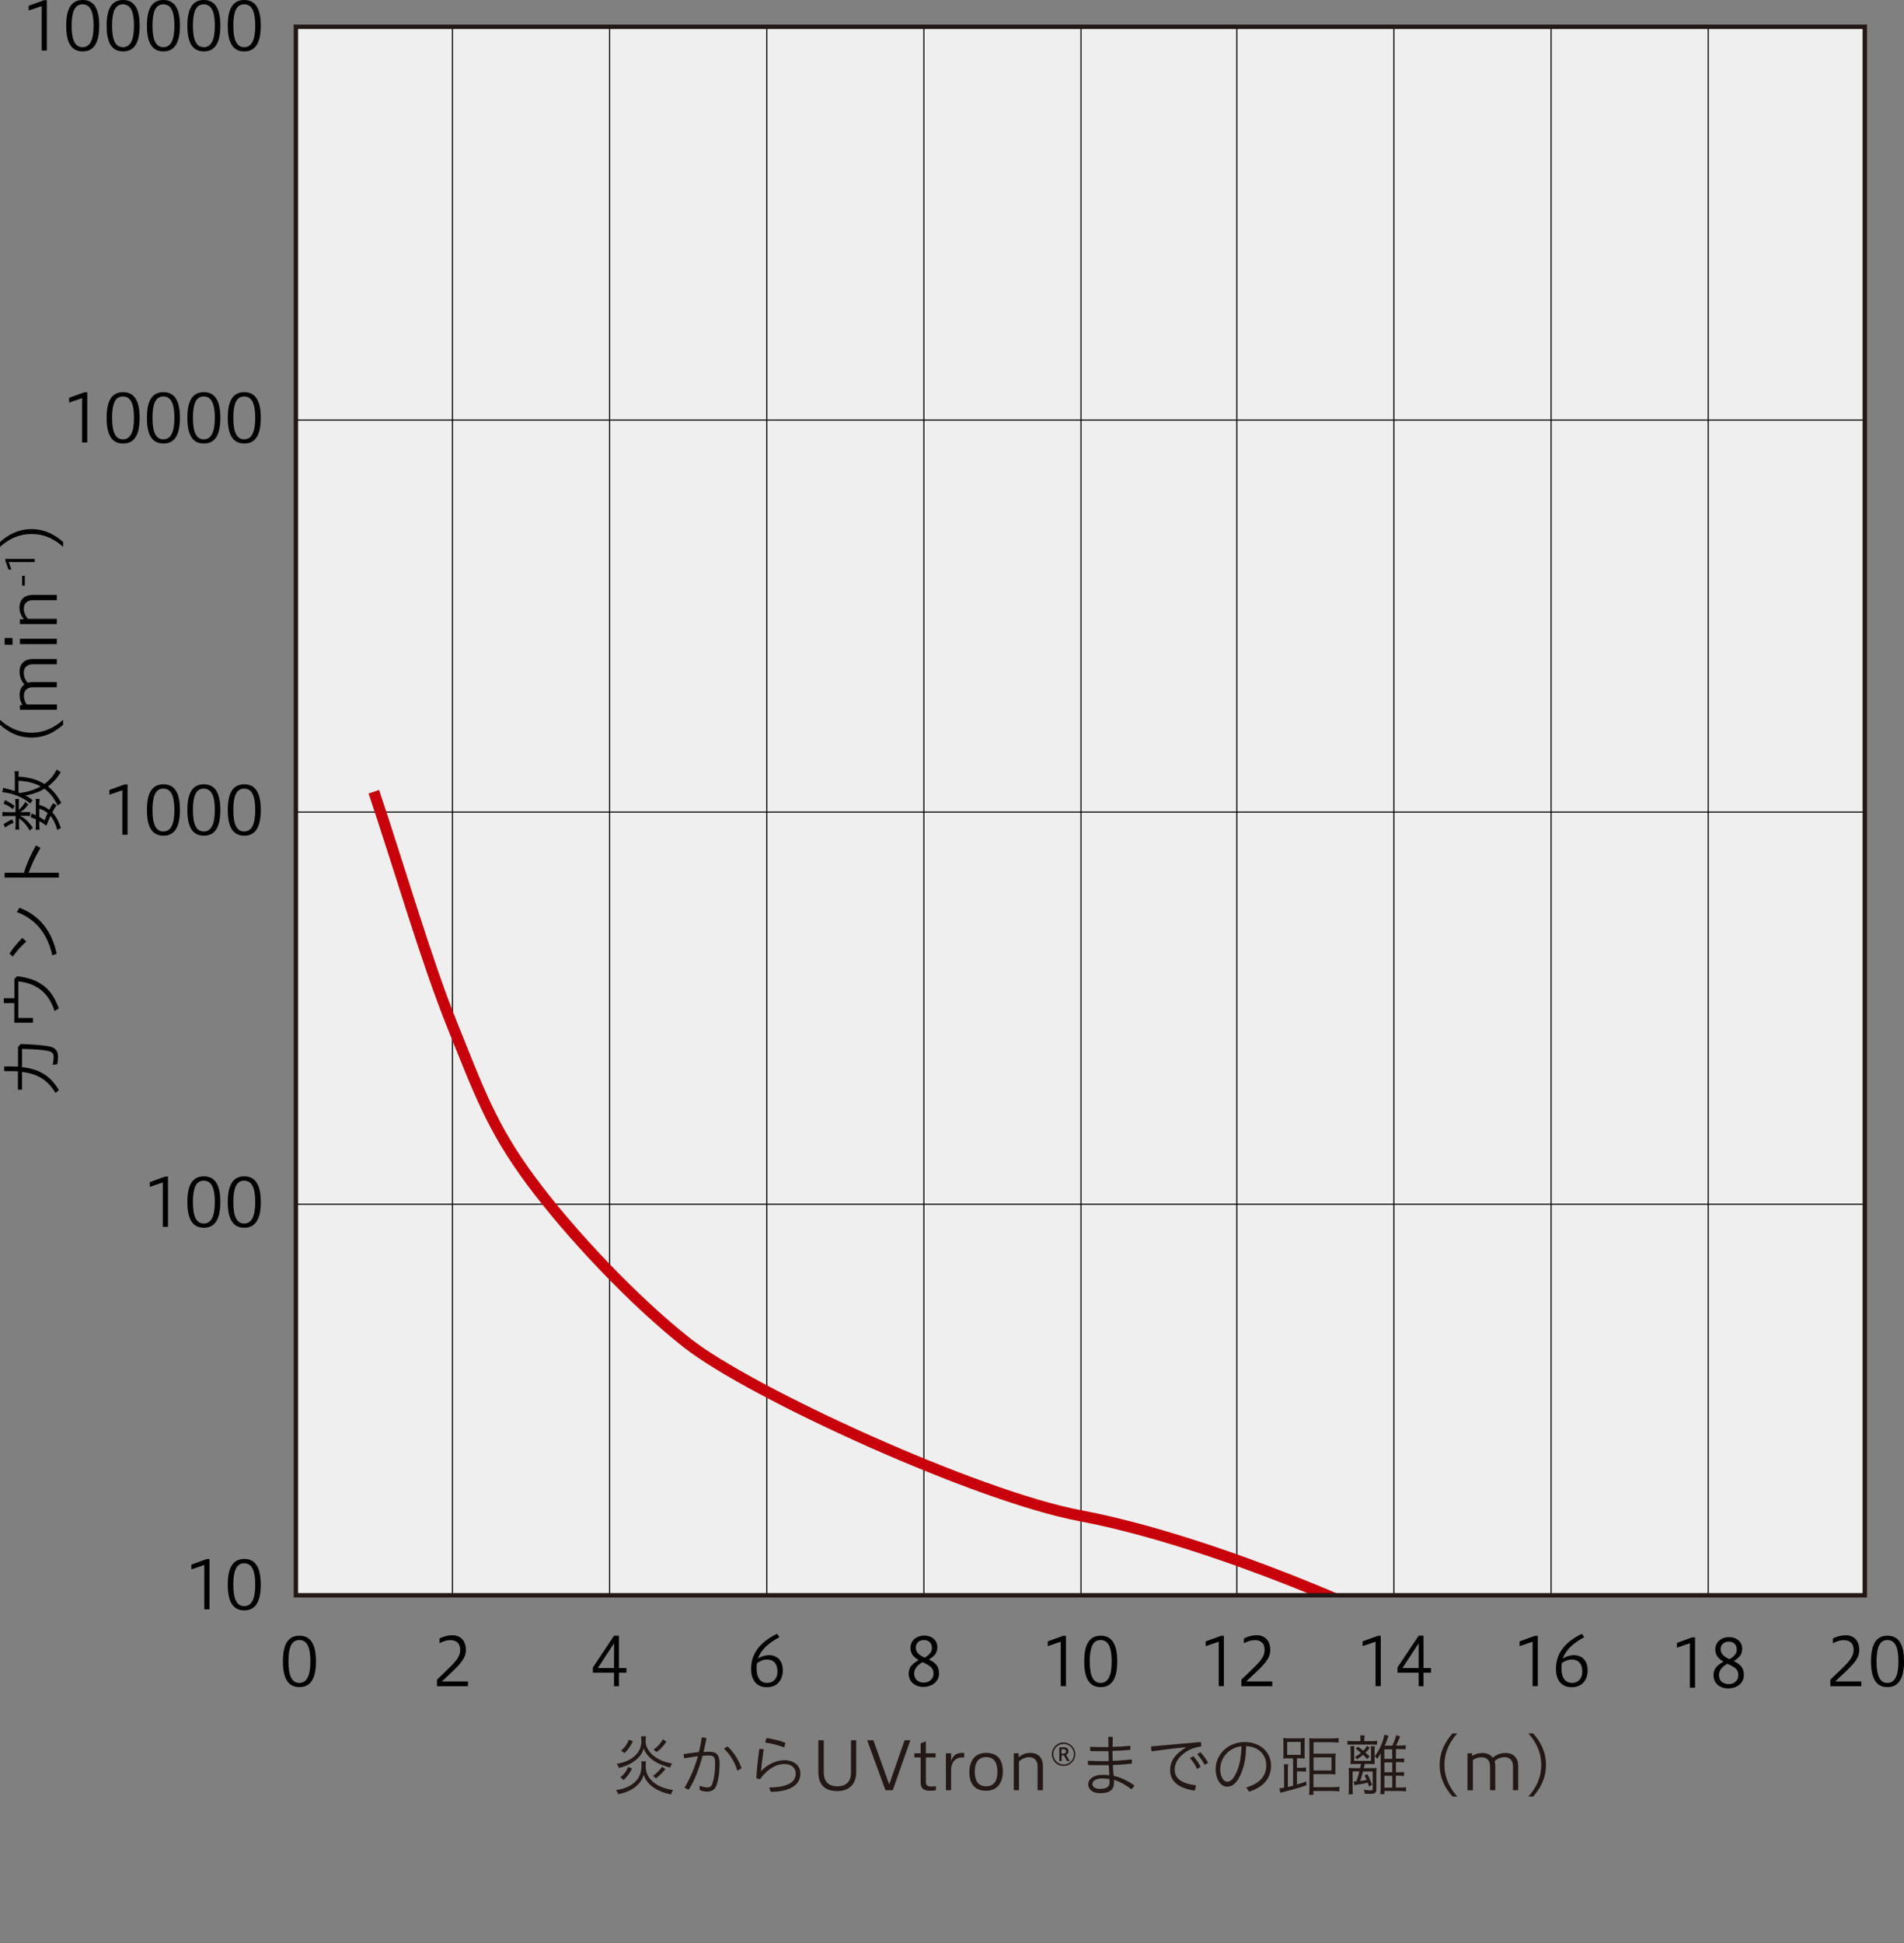
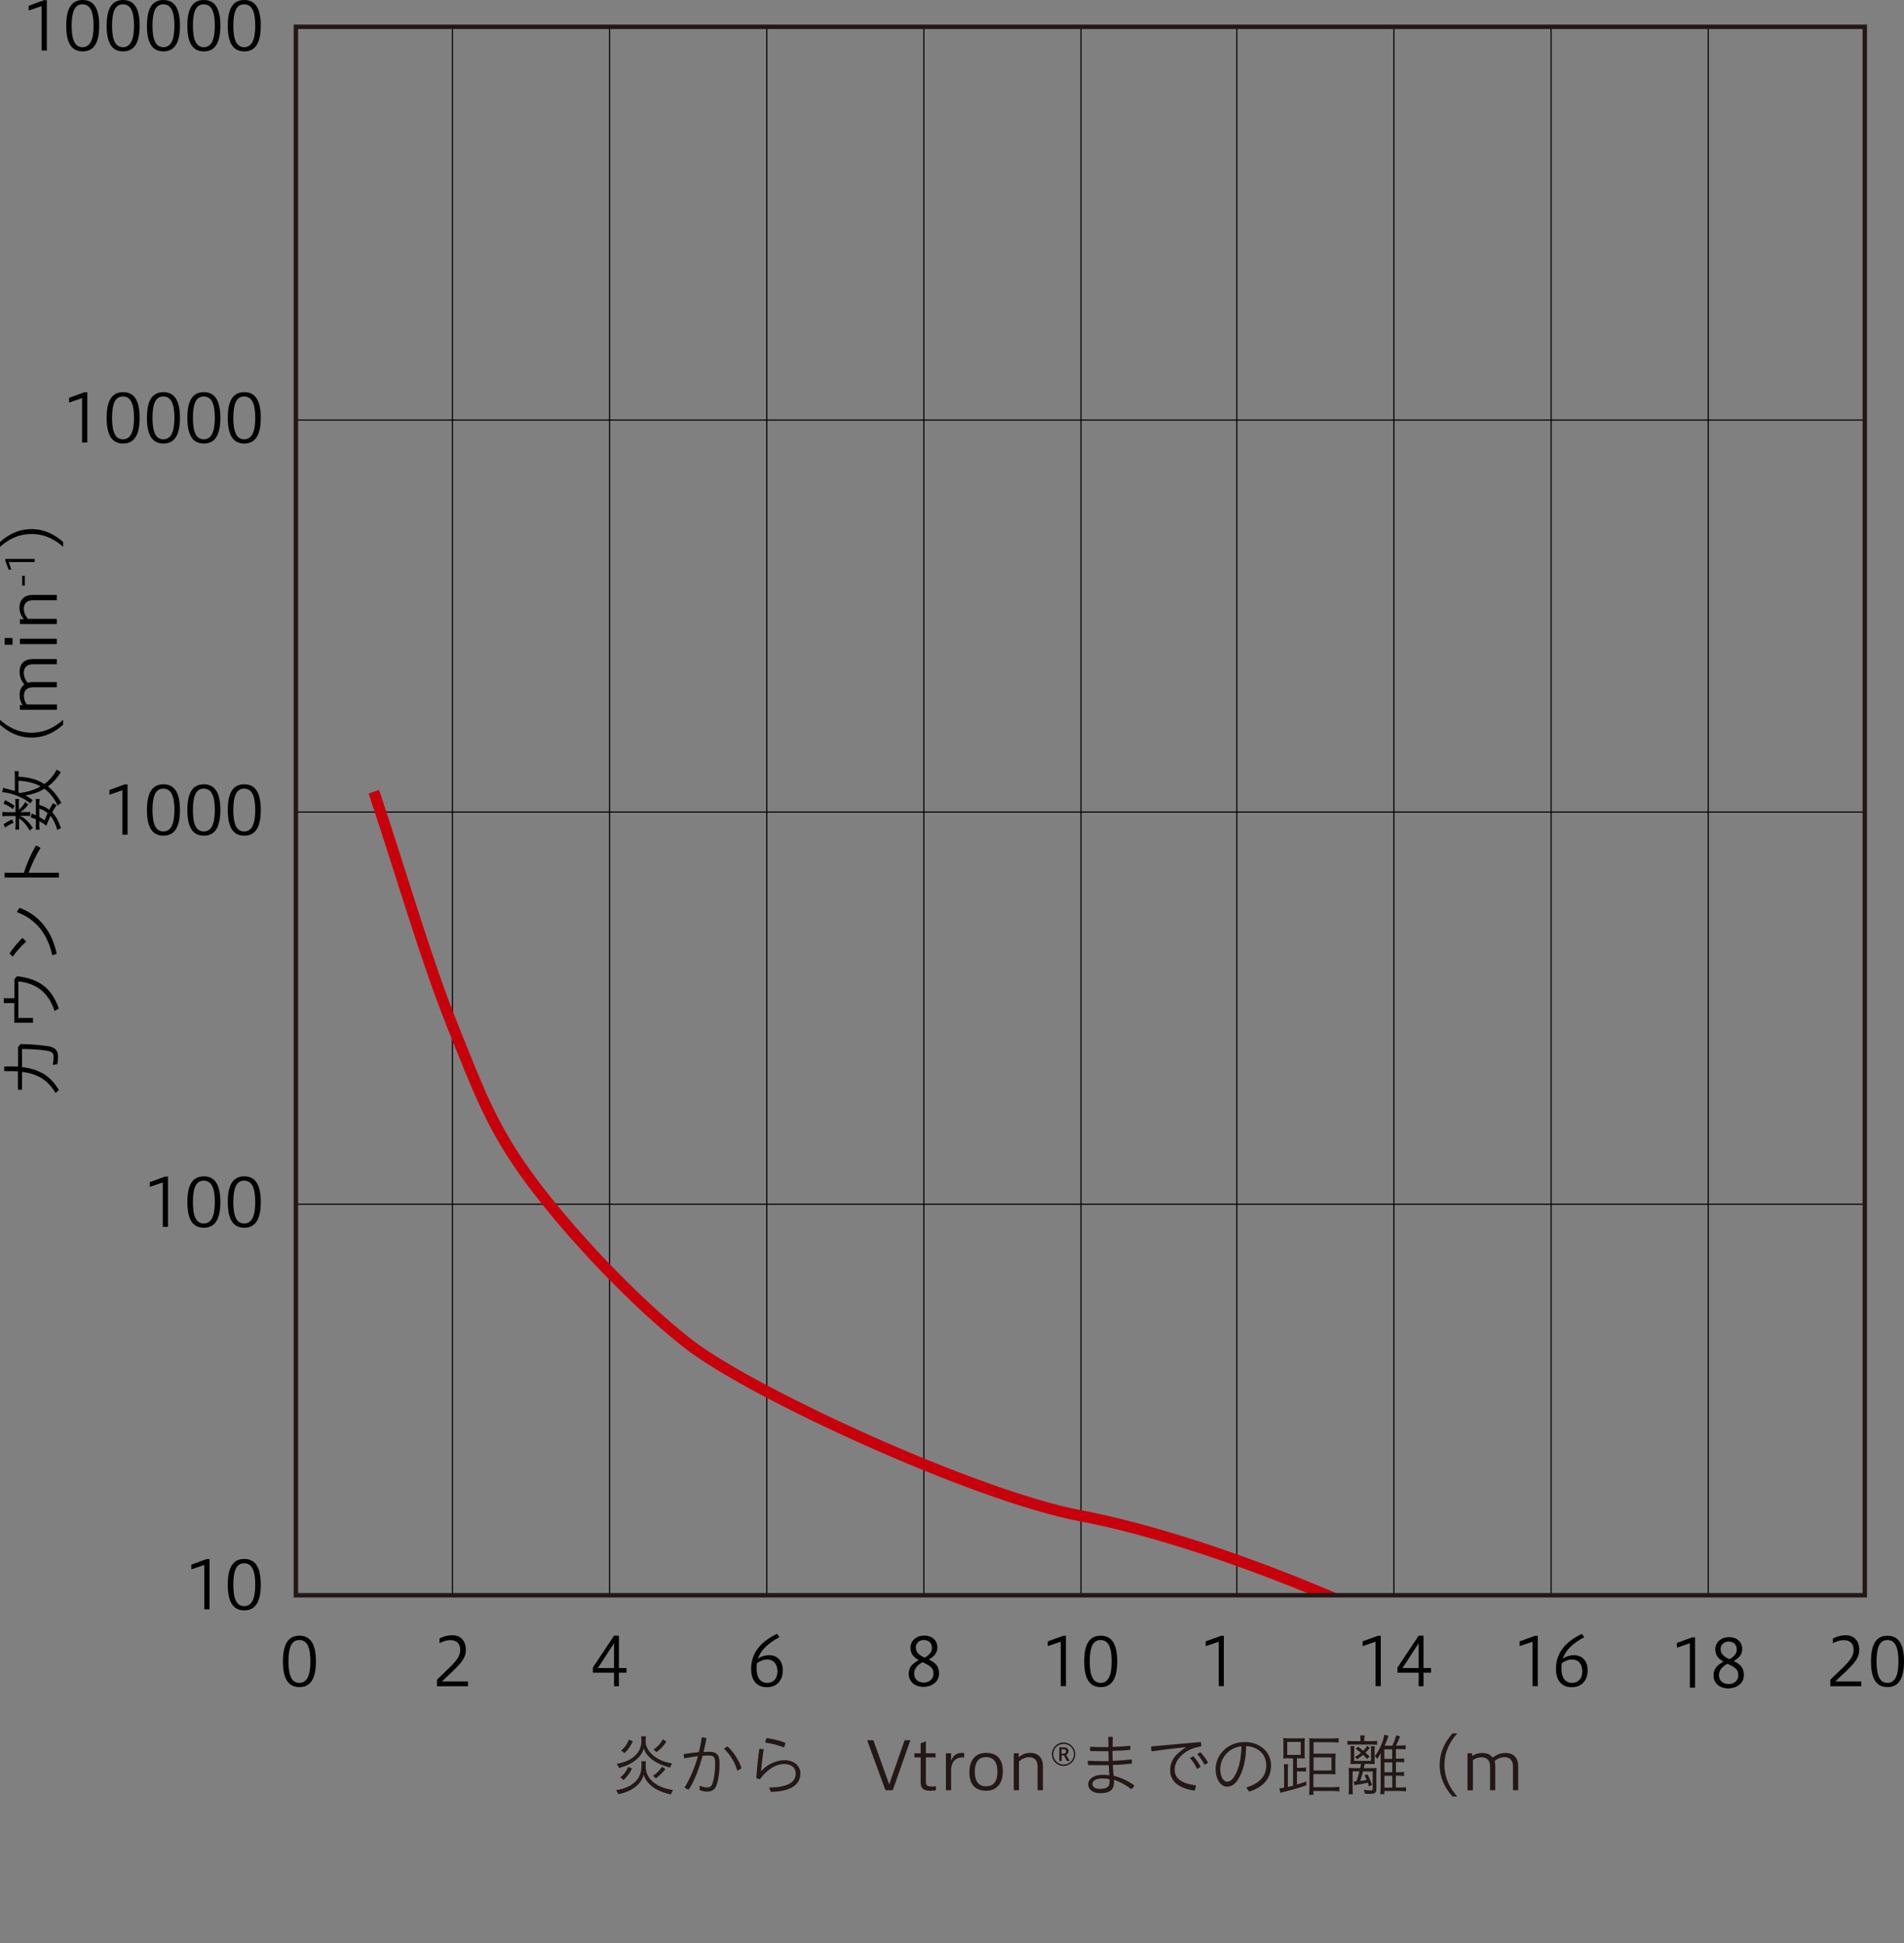
<svg xmlns="http://www.w3.org/2000/svg" id="_レイヤー_1" data-name="レイヤー 1" viewBox="0 0 171.94 175.46">
  <rect x="0" y="0" width="171.94" height="175.46" fill="#808080" stroke="none" />
  <defs>
    <style>
      .cls-1 {
        stroke: #000;
        stroke-width: .1px;
      }

      .cls-1, .cls-2, .cls-3 {
        fill: none;
      }

      .cls-4 {
        fill: #231815;
      }

      .cls-5 {
        fill: #efefef;
      }

      .cls-2 {
        stroke: #c7000b;
        stroke-linejoin: round;
      }

      .cls-6 {
        clip-path: url(#clippath);
      }

      .cls-3 {
        stroke: #231815;
        stroke-miterlimit: 10;
        stroke-width: .4px;
      }
    </style>
    <clipPath id="clippath">
      <rect class="cls-3" x="26.72" y="2.42" width="141.68" height="141.63" />
    </clipPath>
  </defs>
  <g>
    <path d="M28.53,150.02c0,1.53-.47,2.32-1.49,2.32s-1.49-.77-1.49-2.32.47-2.32,1.49-2.32,1.49.79,1.49,2.32ZM26.05,150.02c0,1.25.28,1.94.98,1.94s1-.69,1-1.94-.29-1.93-1-1.93-.98.68-.98,1.93Z" />
    <path d="M39.46,152.26v-.59c1.31-1.29,2.1-1.85,2.1-2.69,0-.51-.26-.88-.89-.88-.37,0-.73.14-.98.28v-.43c.4-.2.74-.29,1.17-.29.73,0,1.21.49,1.21,1.33,0,.9-.71,1.46-2.16,2.84h2.35v.43h-2.79Z" />
    <path d="M55.45,152.26v-1.22h-1.91v-.47l1.91-2.87h.44v2.92h.68v.42h-.68v1.22h-.44ZM55.45,150.62v-2.24l-1.46,2.24h1.46Z" />
    <path d="M70.39,147.83c-1.03.55-1.66,1.14-1.95,1.94.28-.19.64-.31,1.01-.31.68,0,1.24.43,1.24,1.37,0,.89-.52,1.52-1.44,1.52-1,0-1.42-.73-1.42-1.65,0-1.34.75-2.41,2.34-3.17l.22.31ZM68.32,150.6c0,.95.38,1.36.97,1.36.52,0,.92-.36.92-1.03,0-.61-.29-1.08-.95-1.08-.32,0-.68.15-.91.35-.02.08-.02.16-.02.4Z" />
    <path d="M82.22,148.8c0-.67.55-1.11,1.23-1.11.79,0,1.2.49,1.2,1.06s-.35.85-.77,1.1c.52.26.92.53.92,1.26,0,.77-.67,1.21-1.43,1.21-.65,0-1.31-.39-1.31-1.19,0-.65.4-.93.9-1.23-.41-.23-.74-.54-.74-1.1ZM82.55,151.11c0,.54.38.82.89.82.48,0,.86-.33.86-.79,0-.51-.22-.69-.99-1.05-.54.3-.76.65-.76,1.02ZM84.16,148.83c0-.44-.25-.74-.74-.74-.41,0-.72.28-.72.67,0,.37.21.66.8.92.4-.22.66-.5.66-.86Z" />
    <g>
      <path d="M95.79,152.26v-4.02l-1.17.4v-.43l1.38-.5h.26v4.54h-.47Z" />
      <path d="M100.89,150.02c0,1.53-.47,2.32-1.49,2.32s-1.49-.77-1.49-2.32.47-2.32,1.49-2.32,1.49.79,1.49,2.32ZM98.41,150.02c0,1.25.28,1.94.98,1.94s1-.69,1-1.94-.29-1.93-1-1.93-.98.68-.98,1.93Z" />
    </g>
    <g>
      <path d="M110.06,152.26v-4.02l-1.18.4v-.43l1.38-.5h.26v4.54h-.47Z" />
-       <path d="M112.1,152.26v-.59c1.31-1.29,2.1-1.85,2.1-2.69,0-.51-.26-.88-.89-.88-.37,0-.72.14-.98.28v-.43c.4-.2.74-.29,1.17-.29.73,0,1.21.49,1.21,1.33,0,.9-.71,1.46-2.17,2.84h2.35v.43h-2.79Z" />
    </g>
    <g>
      <path d="M124.22,152.26v-4.02l-1.17.4v-.43l1.38-.5h.26v4.54h-.47Z" />
      <path d="M128.11,152.26v-1.22h-1.91v-.47l1.91-2.87h.44v2.92h.68v.42h-.68v1.22h-.44ZM128.11,150.62v-2.24l-1.46,2.24h1.46Z" />
    </g>
    <g>
      <path d="M138.4,152.26v-4.02l-1.17.4v-.43l1.38-.5h.26v4.54h-.47Z" />
      <path d="M143.07,147.83c-1.03.55-1.66,1.14-1.95,1.94.28-.19.64-.31,1.01-.31.68,0,1.24.43,1.24,1.37,0,.89-.52,1.52-1.44,1.52-1,0-1.42-.73-1.42-1.65,0-1.34.75-2.41,2.34-3.17l.22.31ZM141,150.6c0,.95.38,1.36.97,1.36.52,0,.92-.36.92-1.03,0-.61-.29-1.08-.95-1.08-.32,0-.68.15-.91.35-.02.08-.02.16-.02.4Z" />
    </g>
    <g>
      <path d="M152.6,152.4v-4.02l-1.17.4v-.43l1.38-.5h.26v4.54h-.47Z" />
      <path d="M154.9,148.94c0-.67.55-1.11,1.23-1.11.79,0,1.2.49,1.2,1.06s-.35.85-.77,1.1c.52.26.92.53.92,1.26,0,.77-.67,1.21-1.43,1.21-.65,0-1.31-.39-1.31-1.19,0-.65.4-.93.9-1.23-.41-.23-.74-.54-.74-1.1ZM155.23,151.25c0,.54.38.82.89.82.48,0,.86-.33.86-.79,0-.51-.22-.69-.99-1.05-.54.3-.76.65-.76,1.02ZM156.84,148.97c0-.44-.25-.74-.74-.74-.41,0-.72.28-.72.67,0,.37.21.66.8.92.4-.22.66-.5.66-.86Z" />
    </g>
    <g>
      <path d="M165.29,152.26v-.59c1.31-1.29,2.1-1.85,2.1-2.69,0-.51-.26-.88-.89-.88-.37,0-.73.14-.98.28v-.43c.4-.2.74-.29,1.17-.29.73,0,1.21.49,1.21,1.33,0,.9-.71,1.46-2.17,2.84h2.35v.43h-2.79Z" />
      <path d="M171.94,150.02c0,1.53-.47,2.32-1.49,2.32s-1.49-.77-1.49-2.32.47-2.32,1.49-2.32,1.49.79,1.49,2.32ZM169.46,150.02c0,1.25.28,1.94.98,1.94s1-.69,1-1.94-.29-1.93-1-1.93-.98.68-.98,1.93Z" />
    </g>
  </g>
  <g>
    <path class="cls-4" d="M58.33,159.04c-.01.1-.02.25-.02.42,0,.47.12.83.39,1.16.26.32.64.59,1.12.77.28.11.51.17.96.25-.08.13-.14.24-.19.39-1.31-.26-2.2-.9-2.46-1.78-.23.88-1.1,1.54-2.3,1.76-.05-.16-.13-.28-.2-.37.75-.1,1.32-.35,1.75-.77.38-.38.55-.84.55-1.49,0-.09,0-.21-.02-.34h.43ZM58.34,156.79c-.02.11-.04.29-.04.42,0,.52.28,1,.81,1.4.44.32.97.53,1.58.62-.07.11-.14.27-.17.38-1.25-.3-2.15-.95-2.39-1.75-.17.8-1.05,1.5-2.24,1.78-.05-.15-.11-.26-.2-.37.76-.13,1.34-.4,1.73-.81.36-.38.5-.75.5-1.3,0-.11-.01-.25-.03-.38h.44ZM56.02,160.49c.32-.25.55-.56.71-.94l.35.14c-.2.42-.47.77-.77,1.04l-.29-.24ZM56.09,158.07c.32-.26.55-.58.7-.98l.36.14c-.18.4-.43.76-.75,1.07l-.31-.23ZM60.09,159.75c-.23.29-.61.65-.86.83l-.26-.23c.31-.2.62-.52.82-.82l.31.22ZM60.18,157.27c-.28.41-.53.68-.89.94l-.27-.23c.36-.25.64-.55.84-.93l.32.22Z" />
    <path class="cls-4" d="M63.21,161.26c.22.08.46.14.65.14.25,0,.39-.08.49-.39.15-.47.23-1.08.23-1.79,0-.55-.12-.7-.53-.7-.17,0-.37,0-.6.02-.29,1.04-.69,2.21-1.25,3.06-.11-.02-.27-.1-.38-.19.52-.85.93-1.84,1.21-2.84-.38.06-.8.12-1.24.2-.03-.1-.05-.22-.05-.31,0-.02,0-.05,0-.07.5-.08.97-.14,1.37-.18.12-.46.21-.91.26-1.33.14,0,.29.02.43.08-.07.37-.16.79-.27,1.24.19,0,.36-.02.53-.02.71,0,.92.36.92,1.04,0,.73-.08,1.39-.25,1.91-.14.46-.43.65-.91.65-.22,0-.46-.07-.64-.15v-.38ZM65.71,157.71c.56.5,1.03,1.28,1.25,1.94-.07.08-.25.19-.38.23-.22-.74-.6-1.4-1.19-1.97.08-.08.2-.17.32-.2Z" />
    <path class="cls-4" d="M69.45,161.41c1.62-.02,2.41-.44,2.41-1.27,0-.47-.34-.85-1.03-.85-.81,0-1.56.51-2.2,1.36-.13,0-.24-.04-.33-.1.05-.88.15-1.79.27-2.63.13,0,.28.01.4.04-.13.81-.2,1.48-.25,1.96h.02c.5-.55,1.31-.98,2.08-.98.92,0,1.46.54,1.46,1.19,0,1.03-.87,1.64-2.67,1.67l-.16-.41ZM70.92,157.37c-.02.14-.05.28-.11.42-.53-.21-1.16-.36-1.7-.44.01-.15.07-.31.14-.41.51.08,1.17.23,1.67.43Z" />
-     <path class="cls-4" d="M74.39,160.05c0,.79.42,1.25,1.23,1.25.73,0,1.23-.38,1.23-1.25v-2.91h.47v2.87c0,1.18-.71,1.72-1.72,1.72-1.09,0-1.7-.55-1.7-1.72v-2.87h.49v2.91Z" />
    <path class="cls-4" d="M79.96,161.65l-1.65-4.51h.56l1.43,3.99,1.39-3.99h.52l-1.59,4.51h-.65Z" />
    <path class="cls-4" d="M84.53,161.65c-.19.04-.37.05-.52.05-.65,0-.87-.24-.87-.76v-2.25h-.57v-.37h.57v-.9l.47-.19v1.09h.88v.37h-.88v2.17c0,.32.09.46.53.46.16,0,.29-.01.38-.03v.37Z" />
    <path class="cls-4" d="M85.42,161.65v-3.33h.47v.66h.02c.12-.4.43-.7.94-.7.11,0,.17,0,.22.02v.4s-.08-.01-.19-.01c-.46,0-.99.28-.99,1.18v1.78h-.47Z" />
    <path class="cls-4" d="M90.56,159.94c0,1.16-.6,1.76-1.51,1.76s-1.51-.5-1.51-1.66.59-1.76,1.51-1.76,1.51.5,1.51,1.66ZM88.03,159.98c0,1,.45,1.32,1.02,1.32s1.02-.32,1.02-1.32-.46-1.32-1.02-1.32-1.02.32-1.02,1.32Z" />
    <path class="cls-4" d="M91.55,161.65v-3.33h.44v.36c.31-.26.64-.4,1.04-.4.76,0,1.15.48,1.15,1.2v2.17h-.48v-2.15c0-.58-.34-.83-.76-.83-.38,0-.68.17-.92.38v2.6h-.47Z" />
    <path class="cls-4" d="M97.1,158.4c0,.58-.46,1.06-1.06,1.06s-1.05-.48-1.05-1.06.48-1.06,1.05-1.06,1.06.46,1.06,1.06ZM95.12,158.4c0,.51.42.93.93.93s.93-.41.93-.93-.41-.93-.93-.93-.93.41-.93.93ZM95.66,159.02v-1.24h.42c.26,0,.41.13.41.33,0,.18-.09.3-.22.34l.33.57h-.24l-.28-.51h-.21v.51h-.2ZM96.03,158.35c.16,0,.24-.07.24-.21,0-.13-.09-.19-.23-.19h-.18v.4h.17Z" />
    <path class="cls-4" d="M100.1,157.75c0-.31-.01-.59-.02-.9.06-.01.13-.02.2-.02s.14,0,.21.02c0,.3-.01.58-.02.89.55-.01,1.08-.05,1.59-.1.02.06.02.13.02.2,0,.05,0,.11-.01.17-.53.05-1.06.08-1.61.09,0,.37.01.65.02.9.62-.02,1.22-.08,1.73-.13,0,.06.01.12.01.19,0,.06,0,.12-.01.19-.49.06-1.1.11-1.71.12,0,.28.03.65.07.98.64.15,1.27.44,1.87.87-.06.13-.16.26-.27.34-.54-.41-1.09-.7-1.58-.85,0,.11.01.16.01.22,0,.71-.41.99-1.25.99-.64,0-1.08-.31-1.08-.82,0-.4.44-.84,1.27-.84.22,0,.43.01.64.04-.02-.3-.04-.59-.05-.91h-.36c-.53,0-1.05,0-1.5-.01-.02-.1-.03-.18-.03-.26,0-.04,0-.08,0-.13.44.02.96.04,1.51.04h.37c0-.28-.01-.53-.02-.9h-.85c-.26,0-.52,0-.79-.01-.02-.1-.02-.19-.02-.29v-.1c.46.02.93.03,1.3.03h.37ZM99.54,160.59c-.6,0-.89.23-.89.5,0,.28.26.44.67.44.55,0,.88-.16.88-.58,0-.05,0-.15-.01-.29-.15-.04-.4-.07-.65-.07Z" />
    <path class="cls-4" d="M107.09,157.77c-.89.08-1.88.2-3.09.37-.04-.11-.05-.22-.05-.34,0-.04,0-.07,0-.1,1.58-.14,3-.28,4.49-.4.02.09.04.19.04.28,0,.04,0,.07,0,.11-.55.1-.92.21-1.27.43-.83.51-1.13,1.12-1.13,1.67,0,.74.51,1.24,1.91,1.42,0,.16-.04.32-.11.48-1.52-.22-2.21-.89-2.21-1.85,0-.72.31-1.36,1.43-2.06v-.02ZM107.75,158.57c.26.27.52.65.67.97l-.32.19c-.16-.36-.38-.7-.64-.98l.29-.17ZM108.4,158.22c.26.26.54.65.7.95l-.32.19c-.19-.37-.41-.67-.66-.97l.28-.17Z" />
    <path class="cls-4" d="M112.54,161.4c1.21-.34,1.81-1.04,1.81-1.98,0-1.11-.85-1.72-1.82-1.75-.01,1.23-.25,2.18-.68,2.93-.33.56-.67.73-1.06.73-.52,0-1.01-.61-1.01-1.61,0-1.21,1.03-2.42,2.64-2.42,1.26,0,2.36.82,2.36,2.12,0,1.2-.73,1.97-1.98,2.36l-.26-.38ZM110.19,159.71c0,.79.34,1.17.62,1.17.23,0,.47-.13.69-.53.38-.65.58-1.49.61-2.67-1.28.16-1.91,1.18-1.91,2.03Z" />
    <path class="cls-4" d="M116.37,158.77c-.2,0-.32,0-.49.02.02-.13.02-.32.02-.58v-.68c0-.22-.01-.48-.02-.59.16.02.32.03.54.03h.85c.21,0,.38,0,.56-.03-.02.12-.02.32-.02.58v.7c0,.34,0,.47.02.57-.1-.01-.23-.02-.49-.02h-.22v.86h.32c.22,0,.37-.01.5-.04v.39c-.13-.02-.29-.03-.5-.03h-.32v1.19c.37-.11.49-.15.85-.28v.35c-.59.21-1.16.37-1.96.57-.14.04-.31.08-.38.11l-.1-.41c.11,0,.22-.02.43-.06v-1.62c0-.19-.01-.35-.03-.49h.4c-.02.14-.03.28-.03.48v1.57c.18-.04.34-.08.47-.11v-2.47h-.4ZM116.24,158.46h1.22v-1.17h-1.22v1.17ZM118.62,161.38h1.75c.21,0,.45-.02.58-.04v.42c-.15-.02-.31-.04-.58-.04h-1.76v.35h-.4c.02-.15.04-.38.04-.63v-3.91c0-.2-.01-.48-.02-.57.12.01.34.02.55.02h1.52c.23,0,.41-.01.58-.04v.42c-.14-.02-.34-.04-.57-.04h-1.69v1.03h1.49c.2,0,.41,0,.5-.02-.01.13-.02.31-.02.47v.93c0,.29,0,.37.01.49-.14-.01-.32-.02-.48-.02h-1.51v1.17ZM120.24,159.87v-1.18h-1.62v1.18h1.62Z" />
    <path class="cls-4" d="M122.86,157.12c0-.17-.01-.32-.04-.41h.42c-.02.11-.04.23-.04.41v.1h.7c.21,0,.33-.01.46-.03v.36c-.13-.02-.25-.02-.46-.02h-1.78c-.2,0-.34,0-.44.02v-.36c.12.02.26.03.44.03h.73v-.09ZM122.2,160.86h.07c.05,0,.1,0,.22-.01.13-.35.16-.48.27-.9h-.61v1.45c0,.35,0,.49.02.62h-.39c.02-.14.03-.36.03-.62v-1.15c0-.26,0-.48-.02-.62.14.02.36.03.58.03h.46c.03-.13.07-.3.08-.38h-.45c-.23,0-.32,0-.51.01.02-.08.02-.21.02-.41v-.78c0-.14-.01-.3-.03-.43h.37c-.02.12-.02.23-.02.41v.92h1.52v-.92c0-.16,0-.29-.02-.4h.37c-.02.11-.03.23-.03.4v.83c0,.1,0,.25.01.38-.22-.01-.3-.01-.46-.01h-.43c-.03.13-.06.24-.1.38h.58c.29,0,.45,0,.58-.02-.01.11-.02.35-.02.54v1.37c0,.34-.12.43-.59.43-.11,0-.22,0-.46-.02,0-.12-.03-.23-.08-.35.25.04.42.06.6.06.16,0,.2-.03.2-.14v-1.57h-.87c-.13.46-.16.57-.26.86.26-.04.45-.07.59-.1-.06-.14-.1-.22-.2-.4l.26-.11c.17.31.28.56.42.96l-.28.14c-.05-.19-.07-.24-.1-.34-.27.07-.67.14-1.01.19-.08.01-.16.03-.2.04l-.07-.34ZM123.46,158.83c-.18-.19-.25-.25-.37-.37-.18.15-.29.23-.54.4-.08-.11-.13-.16-.2-.21.26-.15.37-.22.55-.37-.15-.13-.23-.2-.46-.36l.19-.2c.24.17.33.25.48.37.14-.15.23-.26.35-.45l.24.19c-.15.18-.25.29-.39.43.15.13.2.17.37.33l-.2.23ZM126.05,160.03h.21c.25,0,.42-.01.53-.03v.38c-.11-.02-.32-.04-.53-.04h-.21v1.07h.37c.28,0,.44-.01.55-.03v.38c-.11-.02-.35-.04-.57-.04h-1.38v.29h-.38c.02-.11.03-.26.04-.67v-2.53c0-.21,0-.31.02-.52-.12.23-.17.31-.33.53-.07-.1-.15-.19-.23-.24.4-.48.77-1.3.87-1.94l.38.1-.05.14-.11.3c-.09.23-.12.31-.19.45h.69c.14-.28.28-.63.35-.94l.36.1c-.16.4-.2.49-.37.83h.27c.33,0,.47-.01.6-.04v.38c-.11-.01-.3-.02-.6-.02h-.28v.86h.21c.29,0,.43,0,.53-.03v.37c-.1-.02-.32-.03-.54-.03h-.2v.89ZM125.72,157.96h-.71v.86h.71v-.86ZM125.02,159.14v.89h.71v-.89h-.71ZM125.02,161.42h.71v-1.07h-.71v1.07Z" />
    <path class="cls-4" d="M131.17,162.22c-.62-.69-1.16-1.6-1.16-2.85s.55-2.16,1.16-2.85h.43c-.62.69-1.16,1.61-1.16,2.85s.55,2.16,1.16,2.85h-.43Z" />
    <path class="cls-4" d="M132.52,161.65v-3.33h.42v.24c.26-.17.56-.27.92-.27.44,0,.75.16.94.43.35-.29.71-.43,1.16-.43.75,0,1.14.47,1.14,1.19v2.17h-.47v-2.15c0-.6-.35-.83-.75-.83-.38,0-.65.13-.91.35.04.14.06.29.06.46v2.17h-.47v-2.15c0-.6-.36-.82-.75-.82-.32,0-.57.08-.8.25v2.73h-.47Z" />
-     <path class="cls-4" d="M138.02,162.22c.62-.69,1.16-1.6,1.16-2.85s-.55-2.16-1.16-2.85h.43c.62.69,1.16,1.61,1.16,2.85s-.55,2.16-1.16,2.85h-.43Z" />
  </g>
  <g>
    <path d="M2,98.4h-.38v-1.66c-.19-.01-.38-.02-.59-.02H.38v-.42h.67c.21,0,.4,0,.58.01v-1.78l.24-.26c.97.03,1.86.1,2.49.2.67.11.88.43.88.97,0,.25-.03.47-.07.66l-.41.05c.05-.23.08-.49.08-.74,0-.28-.13-.45-.58-.53-.59-.11-1.5-.15-2.27-.16v1.64c1.66.19,2.6.85,3.33,2.08l-.31.25c-.68-1.13-1.55-1.72-3.02-1.9v1.61Z" />
    <path d="M1.3,88.4l.24-.25c1.95.22,3.11,1.04,3.77,2.91l-.38.23c-.55-1.68-1.67-2.51-3.27-2.67v3.3h1.32v.43h-1.69v-1.77H.34v-.44h.96v-1.72Z" />
    <path d="M.86,86.1c.35-.52.72-.97,1.16-1.41l.35.33c-.5.44-.86.86-1.22,1.36l-.29-.28ZM4.72,86.26c-.39-1.79-1.38-3.24-3.2-3.9l.23-.39c1.89.7,2.96,2.21,3.37,4.16l-.4.13Z" />
    <path d="M2.16,78.82c.23-.78.62-1.67,1.09-2.48l.41.22c-.45.74-.83,1.57-1.08,2.25h2.74v.43H.41v-.43h1.75Z" />
    <path d="M1.7,69.63c-.02.11-.03.22-.03.5.95.05,1.7.26,2.34.66.46-.32.84-.77,1.11-1.3.1.08.21.14.37.22-.28.5-.7.97-1.16,1.3.45.35.88.88,1.21,1.5-.13.06-.25.15-.33.24-.31-.67-.72-1.19-1.2-1.53-.49.31-1.08.51-1.73.61.27.13.46.25.68.43-.1.1-.16.17-.23.29-.56-.51-1.68-.97-2.53-1.02l.09-.4c.07.03.1.04.23.07.42.11.64.17.82.23v-1.24c0-.29,0-.4-.04-.55h.4ZM1.39,72.55c0-.2,0-.29-.02-.4h.35c-.02.09-.02.19-.02.4v.57c.19-.14.44-.45.58-.71.09.1.11.11.28.23-.25.34-.46.53-.76.71.17-.02.2-.02.34-.02h.33c.08,0,.18,0,.25-.02v.38c-.07-.01-.16-.02-.24-.02h-.33q-.16,0-.34-.02c.47.26.79.57,1.16,1.1-.1.07-.2.16-.28.26-.29-.52-.59-.85-.97-1.1v.54c0,.21,0,.35.03.46h-.37c.02-.12.03-.25.03-.47v-.76h-.79c-.15,0-.28.01-.4.03v-.4c.13.02.23.03.39.03h.79v-.77ZM.46,72.25c.37.19.6.32.85.52l-.15.29c-.25-.21-.55-.38-.84-.49l.14-.32ZM.33,74.43c.25-.19.51-.33.77-.44l.13.31c-.28.11-.54.25-.77.43l-.13-.3ZM1.8,71.61c.74-.11,1.33-.29,1.87-.6-.56-.31-1.22-.47-2-.51v1.05l.13.06ZM5.12,72.7c-.19.27-.25.37-.4.65.32.34.56.77.78,1.42-.1.04-.23.11-.32.19-.13-.5-.37-1-.62-1.29-.12.24-.2.45-.37.89-.28-.2-.39-.28-.64-.42v.36c0,.19.01.32.03.42h-.37c.02-.1.03-.2.03-.42v-.52c-.14-.07-.23-.1-.46-.17l.08-.35c.19.07.26.11.38.16v-1.07c0-.21,0-.32-.03-.41h.37c-.02.09-.03.23-.03.43v.11c.4.12.61.23.9.45.13-.26.17-.35.35-.61l.32.2ZM3.55,73.77c.14.08.24.14.48.3.12-.31.17-.44.27-.65-.24-.2-.45-.31-.75-.4v.75Z" />
    <path d="M5.7,65.44c-.69.62-1.6,1.16-2.85,1.16s-2.16-.54-2.85-1.16v-.44c.69.62,1.61,1.16,2.85,1.16s2.16-.55,2.85-1.16v.44Z" />
    <path d="M5.13,64.09H1.8v-.42h.24c-.17-.26-.27-.56-.27-.92,0-.44.16-.75.43-.94-.29-.35-.43-.71-.43-1.16,0-.75.47-1.14,1.19-1.14h2.17v.47h-2.15c-.6,0-.83.35-.83.76,0,.38.13.65.35.91.14-.04.29-.06.46-.06h2.17v.47h-2.15c-.6,0-.82.36-.82.75,0,.32.08.57.25.8h2.73v.47Z" />
    <path d="M1.13,58.22H.42v-.61h.71v.61ZM5.13,58.16H1.8v-.48h3.33v.48Z" />
    <path d="M5.13,56.35H1.8v-.44h.36c-.26-.31-.4-.64-.4-1.04,0-.76.48-1.15,1.2-1.15h2.17v.48h-2.15c-.58,0-.83.34-.83.76,0,.38.17.68.38.92h2.6v.47Z" />
    <path d="M2,52.88v-.89h.24v.89h-.24Z" />
    <path d="M3.13,50.75H.79l.23.68h-.25l-.29-.81v-.15h2.65v.28Z" />
    <path d="M5.7,49.38c-.69-.62-1.6-1.16-2.85-1.16s-2.16.54-2.85,1.16v-.44c.69-.62,1.61-1.16,2.85-1.16s2.16.55,2.85,1.16v.44Z" />
  </g>
  <g>
    <g>
      <path d="M18.45,145.33v-4.02l-1.17.4v-.43l1.38-.5h.26v4.54h-.47Z" />
      <path d="M23.55,143.09c0,1.53-.47,2.32-1.49,2.32s-1.49-.77-1.49-2.32.47-2.32,1.49-2.32,1.49.79,1.49,2.32ZM21.07,143.09c0,1.25.28,1.94.98,1.94s1-.69,1-1.94-.29-1.93-1-1.93-.98.68-.98,1.93Z" />
    </g>
    <g>
      <path d="M3.76,4.56V.55l-1.17.4v-.43L3.97.02h.26v4.54h-.47Z" />
      <path d="M8.96,2.32c0,1.53-.47,2.32-1.49,2.32s-1.49-.77-1.49-2.32.47-2.32,1.49-2.32,1.49.79,1.49,2.32ZM6.47,2.32c0,1.25.28,1.94.98,1.94s1-.69,1-1.94-.29-1.93-1-1.93-.98.68-.98,1.93Z" />
      <path d="M12.61,2.32c0,1.53-.47,2.32-1.49,2.32s-1.49-.77-1.49-2.32.47-2.32,1.49-2.32,1.49.79,1.49,2.32ZM10.12,2.32c0,1.25.28,1.94.98,1.94s1-.69,1-1.94-.29-1.93-1-1.93-.98.68-.98,1.93Z" />
      <path d="M16.25,2.32c0,1.53-.47,2.32-1.49,2.32s-1.49-.77-1.49-2.32.47-2.32,1.49-2.32,1.49.79,1.49,2.32ZM13.77,2.32c0,1.25.28,1.94.98,1.94s1-.69,1-1.94-.29-1.93-1-1.93-.98.68-.98,1.93Z" />
      <path d="M19.9,2.32c0,1.53-.47,2.32-1.49,2.32s-1.49-.77-1.49-2.32.47-2.32,1.49-2.32,1.49.79,1.49,2.32ZM17.42,2.32c0,1.25.28,1.94.98,1.94s1-.69,1-1.94-.29-1.93-1-1.93-.98.68-.98,1.93Z" />
      <path d="M23.55,2.32c0,1.53-.47,2.32-1.49,2.32s-1.49-.77-1.49-2.32.47-2.32,1.49-2.32,1.49.79,1.49,2.32ZM21.07,2.32c0,1.25.28,1.94.98,1.94s1-.69,1-1.94-.29-1.93-1-1.93-.98.68-.98,1.93Z" />
      <path d="M7.41,39.97v-4.02l-1.17.4v-.43l1.38-.5h.26v4.54h-.47Z" />
      <path d="M12.61,37.73c0,1.53-.47,2.32-1.49,2.32s-1.49-.77-1.49-2.32.47-2.32,1.49-2.32,1.49.79,1.49,2.32ZM10.12,37.73c0,1.25.28,1.94.98,1.94s1-.69,1-1.94-.29-1.93-1-1.93-.98.68-.98,1.93Z" />
      <path d="M16.25,37.73c0,1.53-.47,2.32-1.49,2.32s-1.49-.77-1.49-2.32.47-2.32,1.49-2.32,1.49.79,1.49,2.32ZM13.77,37.73c0,1.25.28,1.94.98,1.94s1-.69,1-1.94-.29-1.93-1-1.93-.98.68-.98,1.93Z" />
      <path d="M19.9,37.73c0,1.53-.47,2.32-1.49,2.32s-1.49-.77-1.49-2.32.47-2.32,1.49-2.32,1.49.79,1.49,2.32ZM17.42,37.73c0,1.25.28,1.94.98,1.94s1-.69,1-1.94-.29-1.93-1-1.93-.98.68-.98,1.93Z" />
      <path d="M23.55,37.73c0,1.53-.47,2.32-1.49,2.32s-1.49-.77-1.49-2.32.47-2.32,1.49-2.32,1.49.79,1.49,2.32ZM21.07,37.73c0,1.25.28,1.94.98,1.94s1-.69,1-1.94-.29-1.93-1-1.93-.98.68-.98,1.93Z" />
      <path d="M11.05,75.38v-4.02l-1.17.4v-.43l1.38-.5h.26v4.54h-.47Z" />
      <path d="M16.25,73.14c0,1.53-.47,2.32-1.49,2.32s-1.49-.77-1.49-2.32.47-2.32,1.49-2.32,1.49.79,1.49,2.32ZM13.77,73.14c0,1.25.28,1.94.98,1.94s1-.69,1-1.94-.29-1.93-1-1.93-.98.68-.98,1.93Z" />
      <path d="M19.9,73.14c0,1.53-.47,2.32-1.49,2.32s-1.49-.77-1.49-2.32.47-2.32,1.49-2.32,1.49.79,1.49,2.32ZM17.42,73.14c0,1.25.28,1.94.98,1.94s1-.69,1-1.94-.29-1.93-1-1.93-.98.68-.98,1.93Z" />
      <path d="M23.55,73.14c0,1.53-.47,2.32-1.49,2.32s-1.49-.77-1.49-2.32.47-2.32,1.49-2.32,1.49.79,1.49,2.32ZM21.07,73.14c0,1.25.28,1.94.98,1.94s1-.69,1-1.94-.29-1.93-1-1.93-.98.68-.98,1.93Z" />
      <path d="M14.7,110.79v-4.02l-1.17.4v-.43l1.38-.5h.26v4.54h-.47Z" />
      <path d="M19.9,108.54c0,1.53-.47,2.32-1.49,2.32s-1.49-.77-1.49-2.32.47-2.32,1.49-2.32,1.49.79,1.49,2.32ZM17.42,108.54c0,1.25.28,1.94.98,1.94s1-.69,1-1.94-.29-1.93-1-1.93-.98.68-.98,1.93Z" />
      <path d="M23.55,108.54c0,1.53-.47,2.32-1.49,2.32s-1.49-.77-1.49-2.32.47-2.32,1.49-2.32,1.49.79,1.49,2.32ZM21.07,108.54c0,1.25.28,1.94.98,1.94s1-.69,1-1.94-.29-1.93-1-1.93-.98.68-.98,1.93Z" />
    </g>
  </g>
  <g>
-     <rect class="cls-5" x="26.72" y="2.42" width="141.67" height="141.63" />
    <g>
      <path class="cls-1" d="M26.78,37.93h141.67M26.78,73.33h141.67M26.78,108.74h141.67" />
      <path class="cls-1" d="M154.26,2.52v141.63M140.07,2.52v141.63M125.88,2.52v141.63M111.69,2.52v141.63M97.62,2.52v141.63M83.43,2.52v141.63M69.24,2.52v141.63M55.05,2.52v141.63M40.86,2.52v141.63" />
    </g>
    <g>
      <g class="cls-6">
        <path class="cls-2" d="M33.76,71.49c2.36,7.03,4.73,15.25,7.09,21.1,2.36,5.85,3.54,9.22,7.09,14.01,3.54,4.79,9.36,10.95,14.18,14.72,5.72,4.47,25.99,13.77,35.45,15.55,9.45,1.78,23.63,7.09,35.45,13.45,11.82,6.36,23.63,16.49,35.45,24.73" />
      </g>
      <rect class="cls-3" x="26.72" y="2.42" width="141.68" height="141.63" />
    </g>
  </g>
</svg>